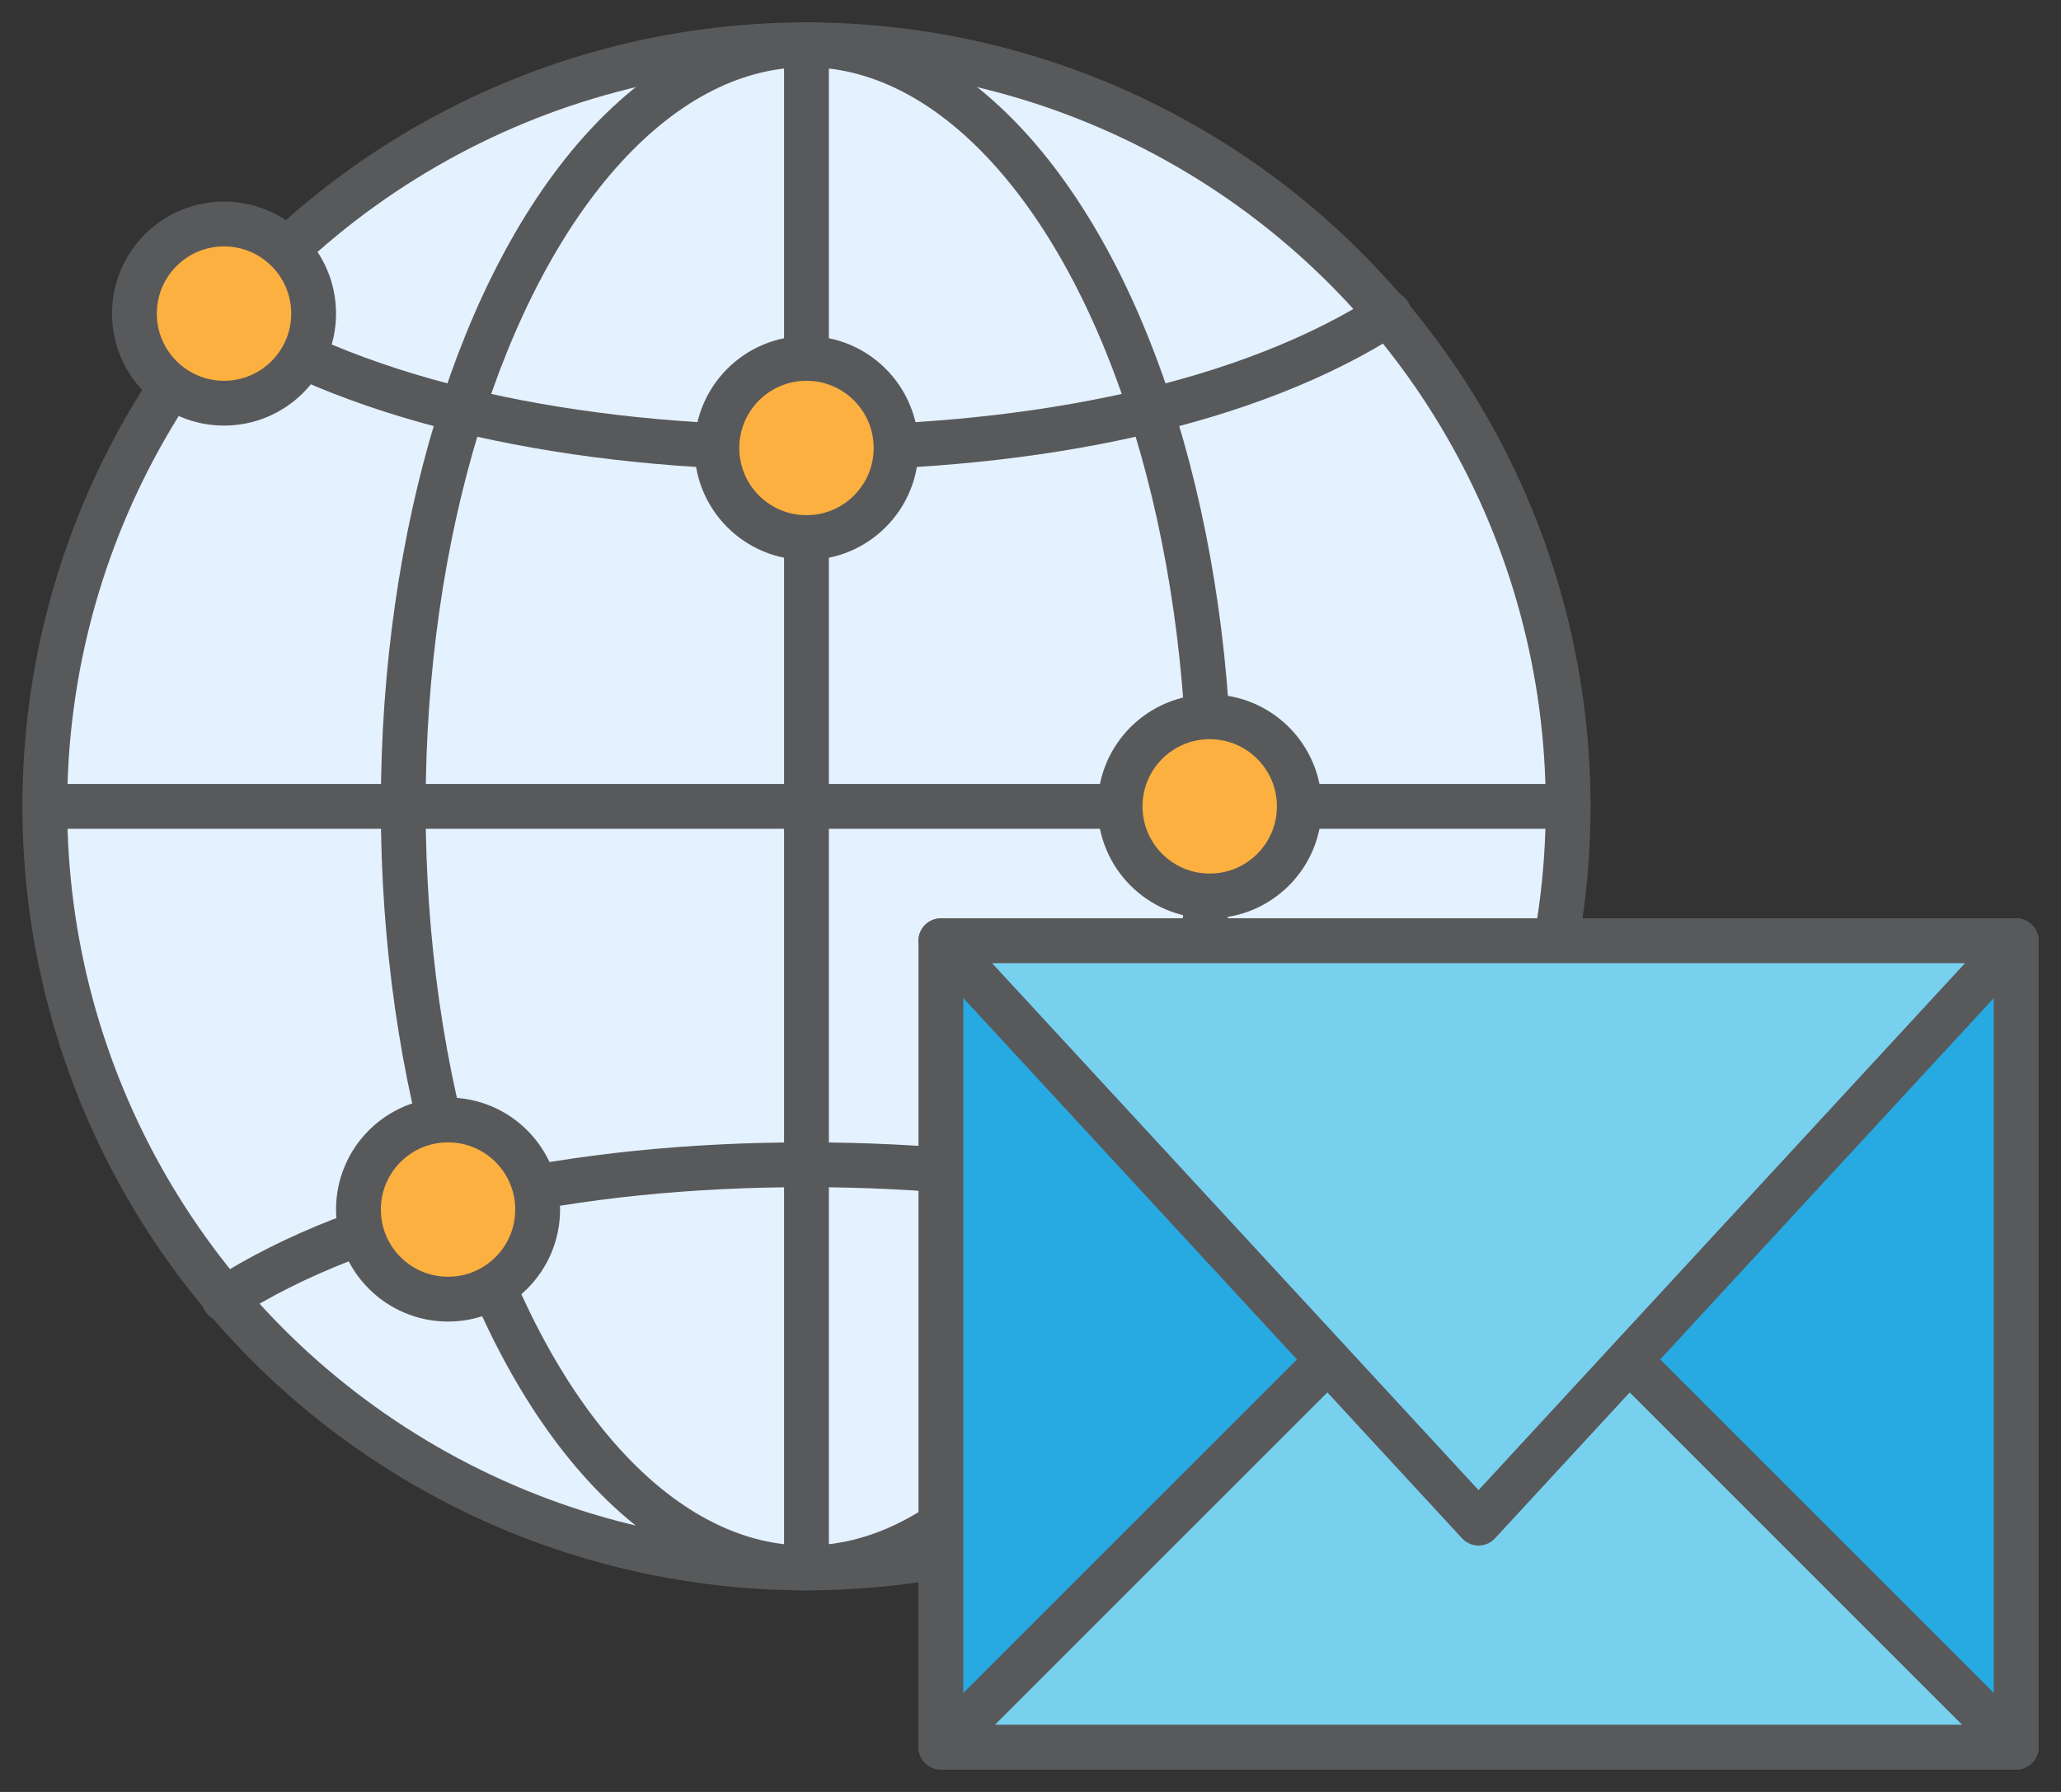
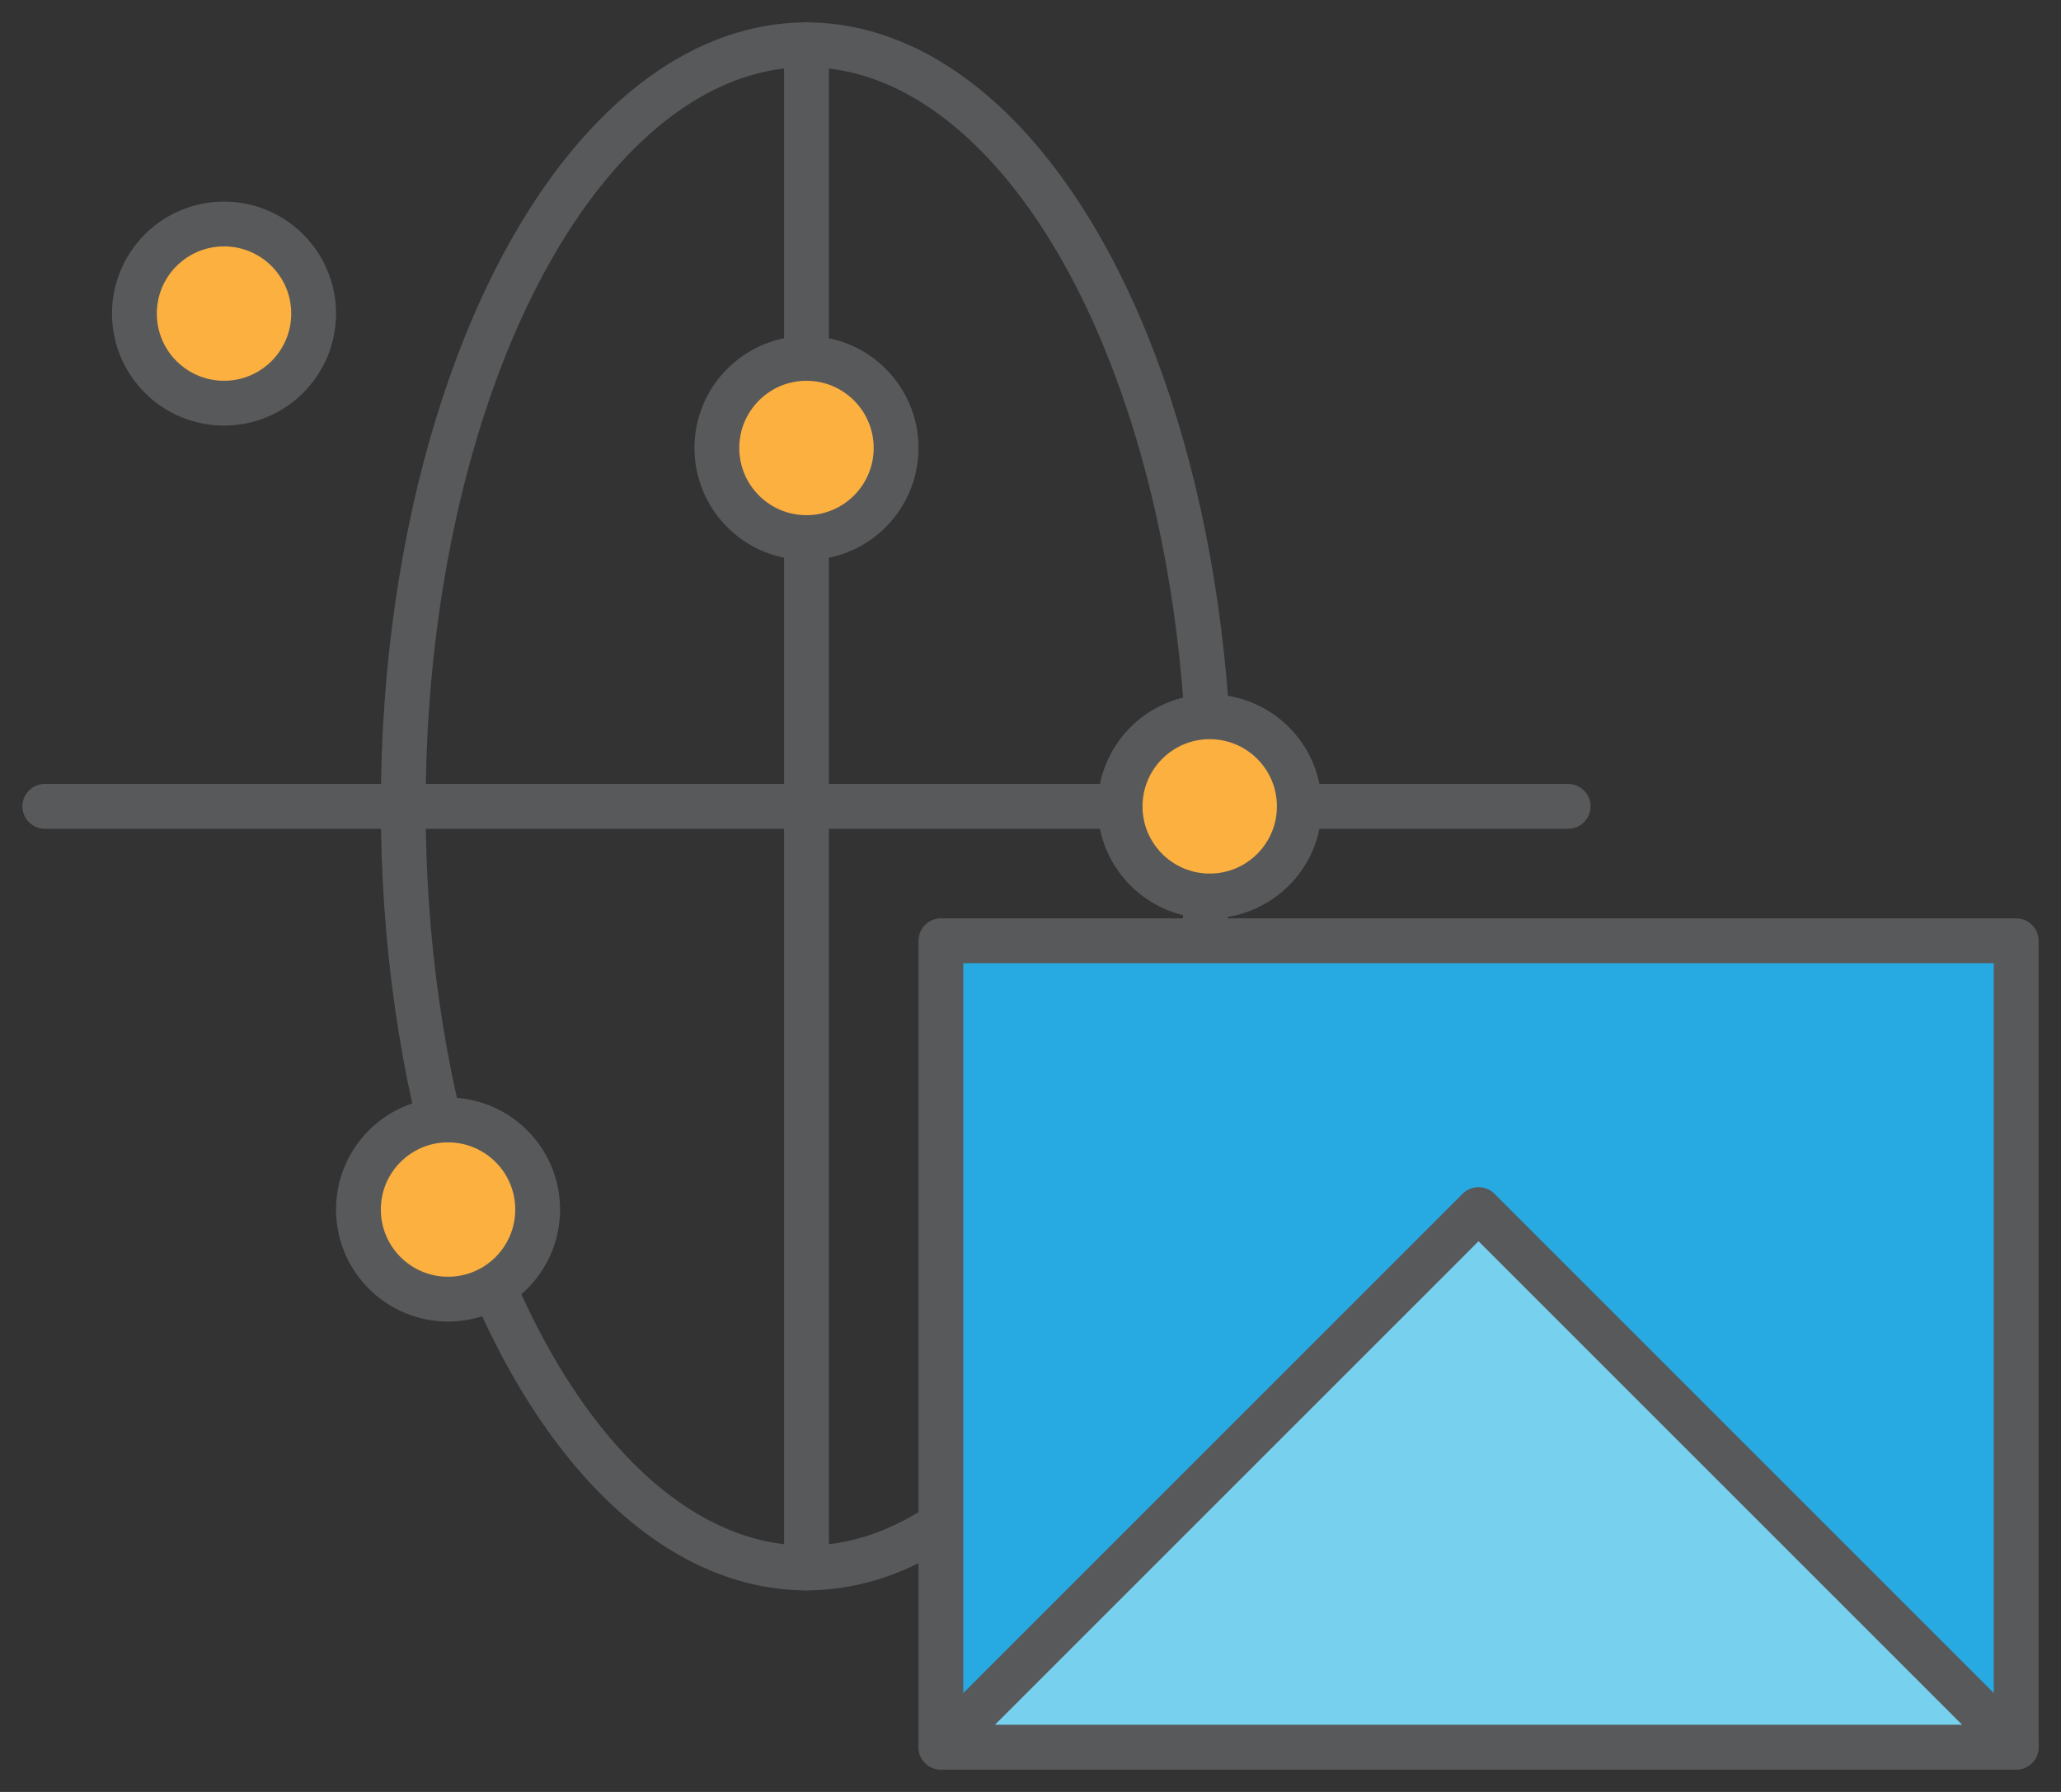
<svg xmlns="http://www.w3.org/2000/svg" version="1.1" id="Layer_1" x="0px" y="0px" viewBox="0 0 46 40" style="enable-background:new 0 0 46 40;" xml:space="preserve">
  <rect x="0" y="0" width="46" height="40" fill="#333333" stroke="none" />
  <style type="text/css">
	.st0{fill:#E4F1FE;stroke:#58595B;stroke-linecap:round;stroke-linejoin:round;stroke-miterlimit:10;}
	.st1{fill:none;stroke:#58595B;stroke-linecap:round;stroke-linejoin:round;stroke-miterlimit:10;}
	.st2{fill:#78D0EF;stroke:#58595B;stroke-linecap:round;stroke-linejoin:round;stroke-miterlimit:10;}
	.st3{fill:#FBB040;stroke:#58595B;stroke-linecap:round;stroke-linejoin:round;stroke-miterlimit:10;}
	.st4{fill:#27AAE1;stroke:#58595B;stroke-linecap:round;stroke-linejoin:round;stroke-miterlimit:10;}
</style>
  <g>
    <g>
-       <circle class="st0" cx="18" cy="18" r="17" />
      <ellipse class="st1" cx="18" cy="18" rx="9" ry="17" />
      <line class="st1" x1="18" y1="1" x2="18" y2="35" />
-       <path class="st1" d="M31,7c-3.1,2-7.8,3-13,3c-5.2,0-9.9-1-13-3" />
-       <path class="st1" d="M31,29c-3.1-2-7.8-3-13-3c-5.2,0-9.9,1-13,3" />
      <line class="st2" x1="1" y1="18" x2="35" y2="18" />
      <circle class="st3" cx="5" cy="7" r="2" />
      <circle class="st3" cx="10" cy="27" r="2" />
      <circle class="st3" cx="18" cy="10" r="2" />
      <circle class="st3" cx="31" cy="29" r="2" />
      <circle class="st3" cx="27" cy="18" r="2" />
    </g>
    <g>
      <rect x="21" y="21" class="st4" width="24" height="18" />
      <polygon class="st2" points="21,39 33,27 45,39   " />
-       <polygon class="st2" points="21,21 33,34 45,21   " />
    </g>
  </g>
</svg>